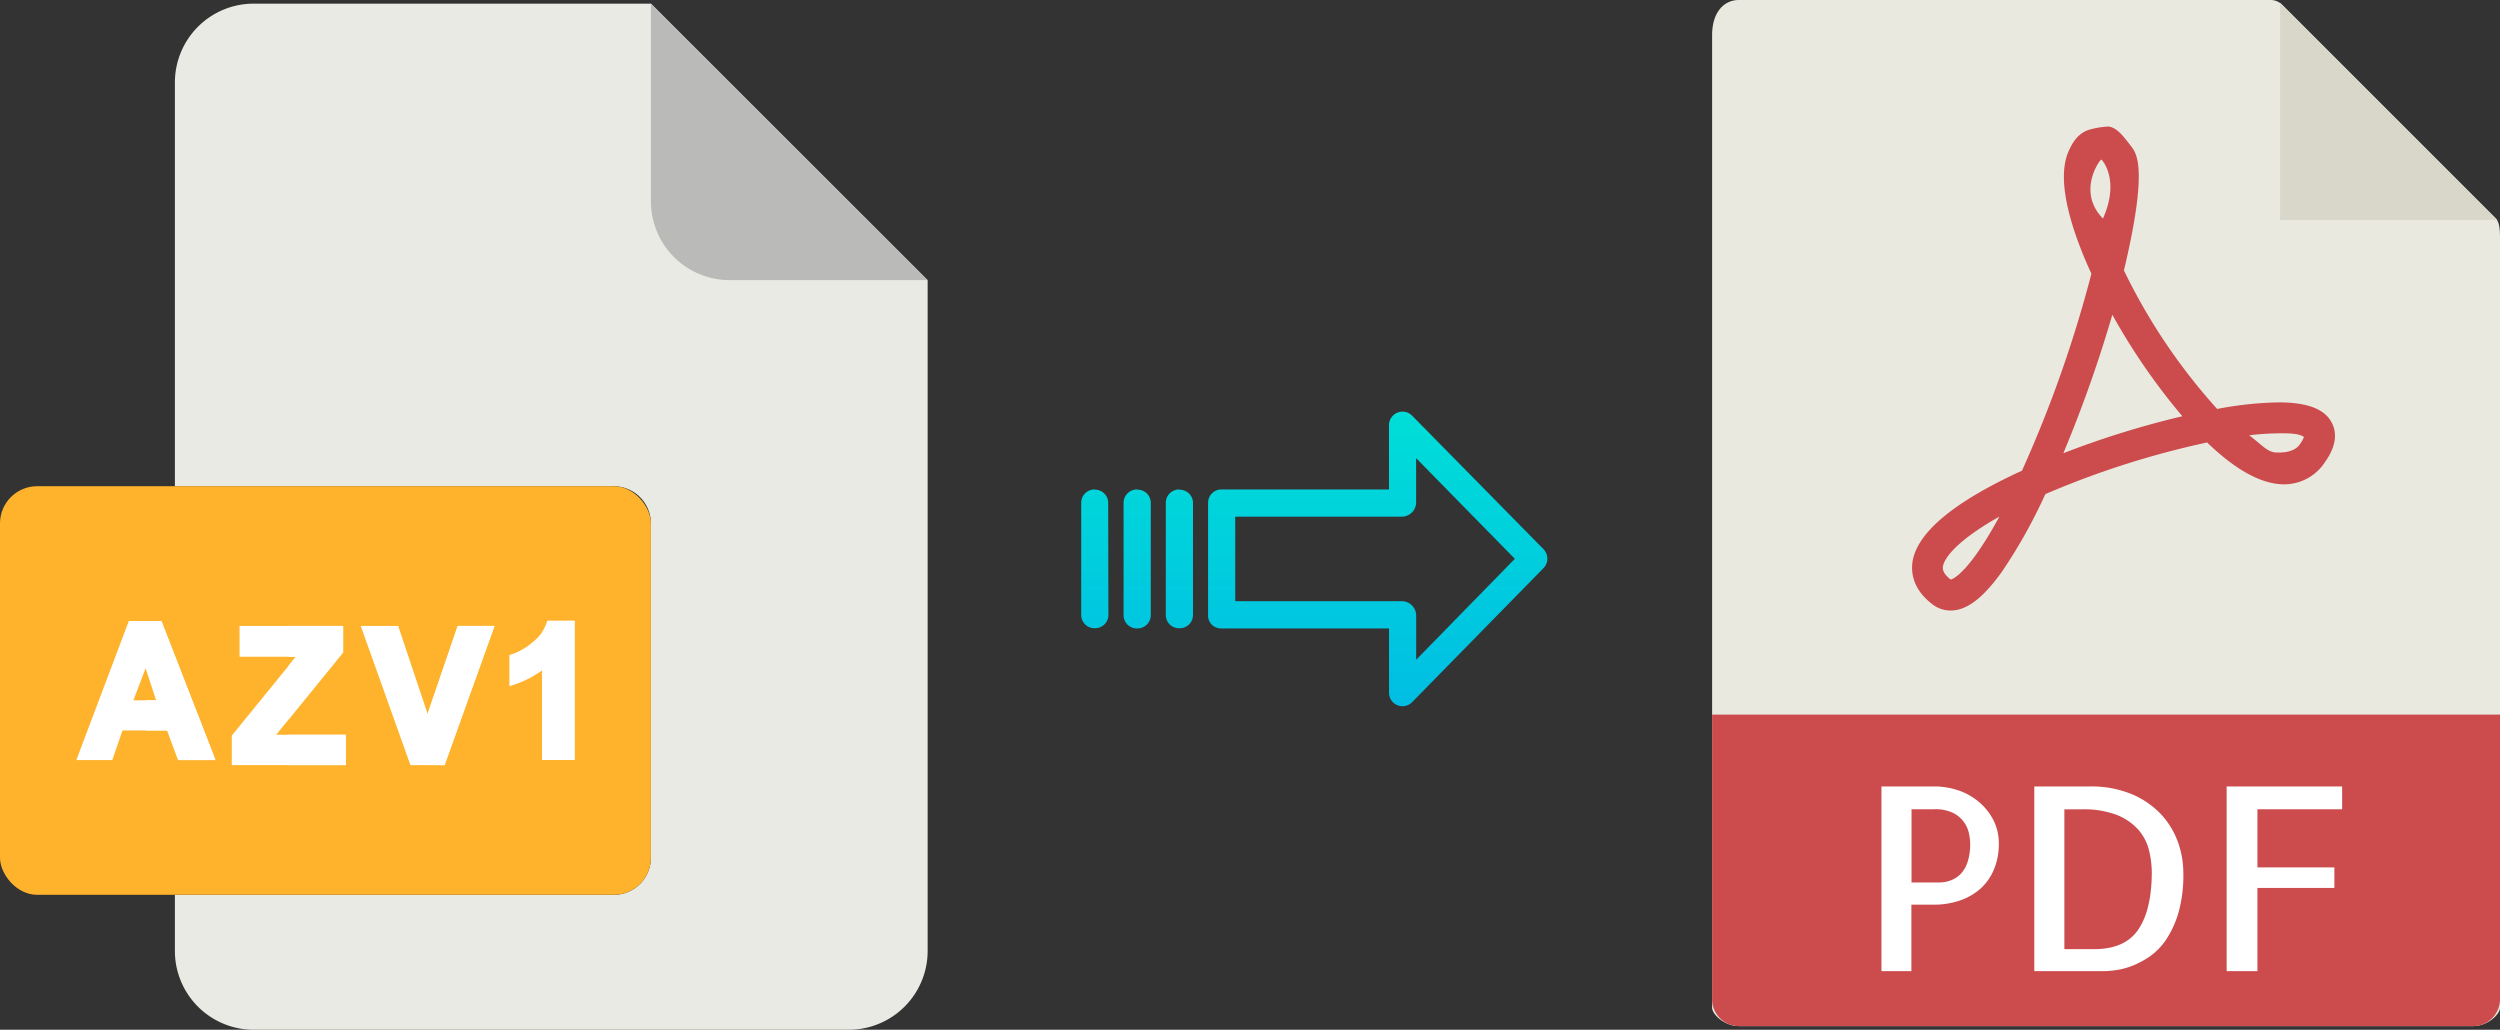
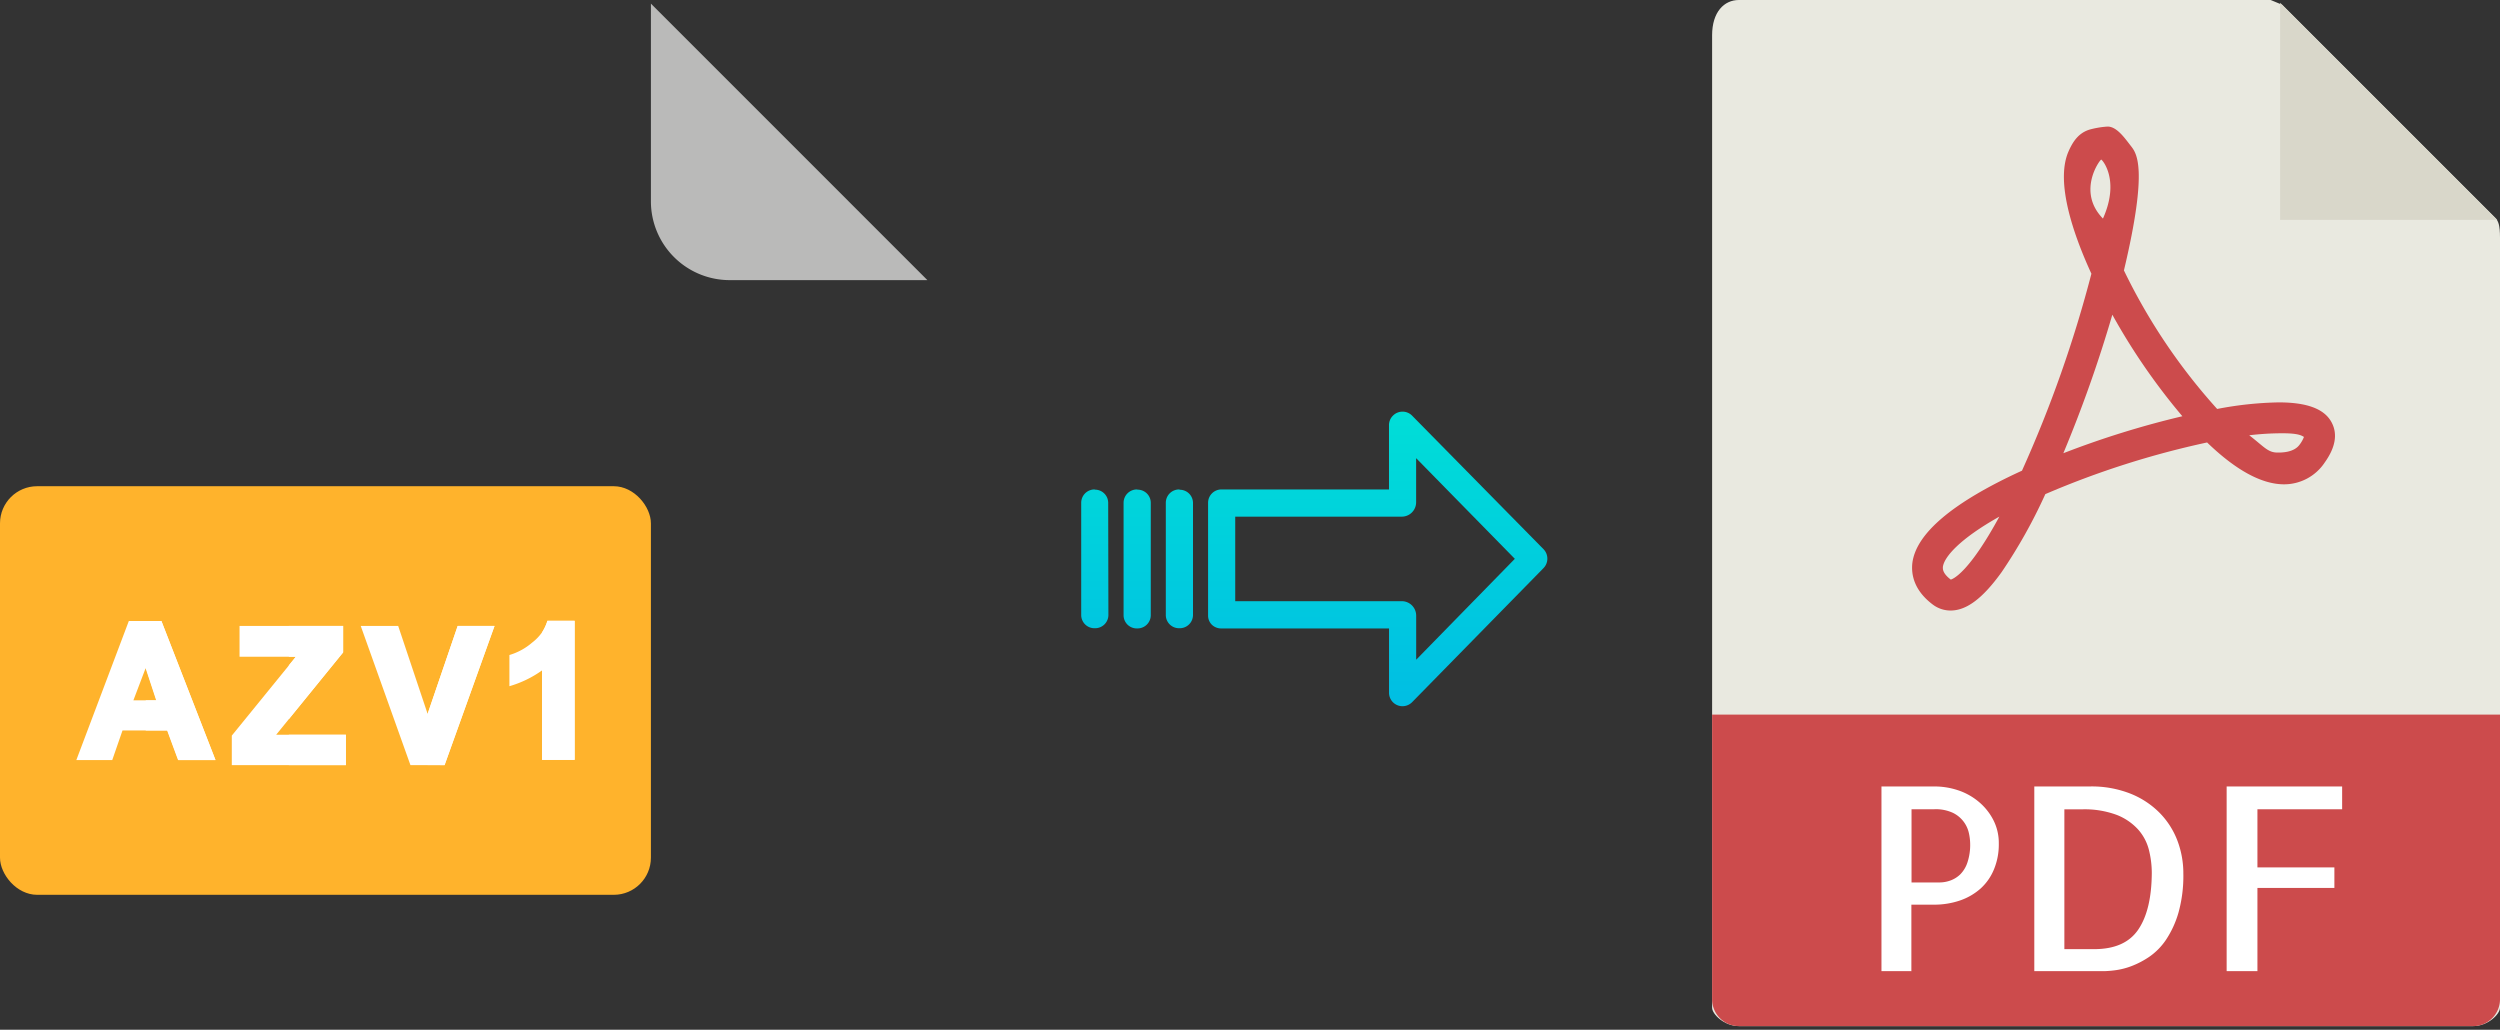
<svg xmlns="http://www.w3.org/2000/svg" xmlns:xlink="http://www.w3.org/1999/xlink" viewBox="0 0 487.28 200.71">
  <rect x="0" y="0" width="487.28" height="200.71" fill="#333333" stroke="none" />
  <defs>
    <style>.cls-1{fill:#e9e9e0;}.cls-2{fill:#d9d7ca;}.cls-3{fill:#cc4b4c;}.cls-4{fill:#fff;}.cls-5{fill:#eaeae4;}.cls-6{fill:#babab9;}.cls-7{fill:#ffb32c;}.cls-8{fill:url(#linear-gradient);}.cls-9{fill:url(#linear-gradient-2);}.cls-10{fill:url(#linear-gradient-3);}.cls-11{fill:url(#linear-gradient-4);}</style>
    <linearGradient id="linear-gradient" x1="268.52" y1="136.51" x2="268.52" y2="17.31" gradientTransform="matrix(1, 0, 0, -1, 0, 186.59)" gradientUnits="userSpaceOnUse">
      <stop offset="0" stop-color="#00efd1" />
      <stop offset="1" stop-color="#00acea" />
    </linearGradient>
    <linearGradient id="linear-gradient-2" x1="229.87" y1="136.51" x2="229.87" y2="17.31" xlink:href="#linear-gradient" />
    <linearGradient id="linear-gradient-3" x1="221.62" y1="136.51" x2="221.62" y2="17.31" xlink:href="#linear-gradient" />
    <linearGradient id="linear-gradient-4" x1="213.38" y1="136.51" x2="213.38" y2="17.31" xlink:href="#linear-gradient" />
  </defs>
  <title>azv1 to pdf-</title>
  <g id="Layer_2" data-name="Layer 2">
    <g id="Layer_5_Image" data-name="Layer 5 Image">
-       <path class="cls-1" d="M442.58,0H338.93c-2.88,0-5.22,2.34-5.22,6.88V196.43c0,1.23,2.34,3.57,5.22,3.57H482.06c2.88,0,5.22-2.34,5.22-3.57V46.35c0-2.49-.33-3.29-.92-3.88L444.8.92A3.11,3.11,0,0,0,442.58,0Z" />
+       <path class="cls-1" d="M442.58,0H338.93c-2.88,0-5.22,2.34-5.22,6.88V196.43c0,1.23,2.34,3.57,5.22,3.57H482.06c2.88,0,5.22-2.34,5.22-3.57V46.35c0-2.49-.33-3.29-.92-3.88L444.8.92Z" />
      <polygon class="cls-2" points="444.42 0.54 444.42 42.86 486.74 42.86 444.42 0.54" />
      <path class="cls-3" d="M380.19,119h0a5.74,5.74,0,0,1-3.46-1.16c-3.71-2.79-4.21-5.89-4-8,.65-5.81,7.84-11.9,21.38-18.1a240.08,240.08,0,0,0,13.53-38.39c-3.57-7.76-7-17.82-4.51-23.72.89-2.07,2-3.66,4.05-4.34a17,17,0,0,1,3.63-.62c1.8,0,3.38,2.32,4.5,3.75s3.45,4.19-1.33,24.29a114.63,114.63,0,0,0,18.17,27,69.22,69.22,0,0,1,12-1.28c5.59,0,9,1.3,10.36,4,1.14,2.22.68,4.82-1.39,7.71a9.5,9.5,0,0,1-7.93,4.26c-4.34,0-9.4-2.75-15-8.16a170.87,170.87,0,0,0-31.53,10.07,101.49,101.49,0,0,1-8.51,15.19C386.47,116.62,383.31,119,380.19,119Zm9.5-18.3c-7.63,4.29-10.74,7.81-11,9.8,0,.33-.14,1.19,1.54,2.47C380.8,112.81,383.9,111.39,389.69,100.71ZM438.4,84.84c2.91,2.24,3.62,3.37,5.52,3.37.84,0,3.22,0,4.32-1.57a6,6,0,0,0,.83-1.48c-.44-.24-1-.71-4.2-.71A55,55,0,0,0,438.4,84.84Zm-26.68-23.5a255.37,255.37,0,0,1-9.55,27,176.33,176.33,0,0,1,23.2-7.21A122.61,122.61,0,0,1,411.72,61.34Zm-2.17-30.23c-.35.12-4.75,6.28.34,11.49C413.28,35.05,409.7,31.06,409.55,31.11Z" />
      <path class="cls-3" d="M482.05,200H338.93a5.23,5.23,0,0,1-5.22-5.23V139.29H487.28v55.48A5.23,5.23,0,0,1,482.05,200Z" />
      <path class="cls-4" d="M372.58,189.29h-5.86v-36h10.35a14.47,14.47,0,0,1,4.54.73,12.25,12.25,0,0,1,4,2.2,11.39,11.39,0,0,1,2.88,3.54,9.8,9.8,0,0,1,1.1,4.66,12.71,12.71,0,0,1-.93,5,10.29,10.29,0,0,1-2.59,3.74,11.8,11.8,0,0,1-4,2.34,15.49,15.49,0,0,1-5.17.83h-4.35v13Zm0-31.55V172H378a6.28,6.28,0,0,0,2.13-.37,5.39,5.39,0,0,0,1.93-1.19,5.9,5.9,0,0,0,1.41-2.32,10.89,10.89,0,0,0,.54-3.69,10,10,0,0,0-.24-2,5.76,5.76,0,0,0-3.13-4,7.92,7.92,0,0,0-3.61-.7h-4.4Z" />
      <path class="cls-4" d="M425.56,170.29a26.71,26.71,0,0,1-.95,7.6,19,19,0,0,1-2.42,5.27,12.39,12.39,0,0,1-3.3,3.35,16.82,16.82,0,0,1-3.53,1.83,14.28,14.28,0,0,1-3.13.78,20.25,20.25,0,0,1-2.1.17H396.51v-36h10.84a20.52,20.52,0,0,1,8,1.44,16.62,16.62,0,0,1,5.71,3.83,15.65,15.65,0,0,1,3.4,5.44A18,18,0,0,1,425.56,170.29ZM408.18,185q6,0,8.59-3.81t2.64-11a18.62,18.62,0,0,0-.54-4.45,9.48,9.48,0,0,0-2.07-4,11.08,11.08,0,0,0-4.18-2.89,18,18,0,0,0-6.83-1.1h-3.42V185Z" />
      <path class="cls-4" d="M440,157.74v11.33h15v4H440v16.22h-6v-36h22.51v4.44Z" />
    </g>
    <g id="Layer_4" data-name="Layer 4">
-       <path class="cls-5" d="M119.62,174.42H34.09v10.93a15.36,15.36,0,0,0,15.36,15.36h116a15.37,15.37,0,0,0,15.36-15.36V54.6L126.87.71H49.45A15.36,15.36,0,0,0,34.09,16.07v78.7h85.53a7.26,7.26,0,0,1,7.25,7.25h0v65.15A7.26,7.26,0,0,1,119.62,174.42Z" />
      <path class="cls-6" d="M180.76,54.6,126.87.71V39.24A15.36,15.36,0,0,0,142.23,54.6h38.53Z" />
      <rect class="cls-7" y="94.77" width="126.87" height="79.64" rx="7.24" />
      <g id="A">
        <path class="cls-4" d="M42,148.14c-3.65-9.44-6.89-17.66-10.54-27.1H25.11c-3.55,9.44-6.68,17.66-10.23,27.1h7l2-5.77h8.69c.07.2,2.21,6,2.14,5.77M26,136.5l2.38-6.26,2.06,6.26Z" />
        <path class="cls-4" d="M42,148.14c-3.65-9.44-6.89-17.66-10.54-27.1h-3v9.2l2.06,6.26H28.41v5.87h4.23c.07.2,2.21,6,2.14,5.77" />
      </g>
      <g id="Z">
        <path class="cls-4" d="M66.88,127.14V122H46.69V128h11L45.18,143.38v5.75H67.42v-5.92H53.83Z" />
      </g>
      <path class="cls-4" d="M56.3,140.17l10.58-13V122H56.3V128h1.36l-1.36,1.68Z" />
      <path class="cls-4" d="M56.3,143.21H67.42v5.92H56.3Z" />
      <g id="V">
        <path class="cls-4" d="M83.35,139.15,77.61,122h-7.3L80,149.13h6.64L96.39,122H89.21Z" />
        <path class="cls-4" d="M86.66,149.13,96.39,122H89.21l-5.86,17.12v10Z" />
      </g>
      <g id="_1" data-name="1">
        <path class="cls-4" d="M112,121v27.11h-6.35V130.67a20.93,20.93,0,0,1-6.36,3.08v-6.08a12,12,0,0,0,4.43-2.42,9.06,9.06,0,0,0,1.93-2A8.93,8.93,0,0,0,106.7,121Z" />
        <path class="cls-4" d="M112,121v27.11h-6.35V123.27A8.93,8.93,0,0,0,106.7,121Z" />
      </g>
    </g>
    <g id="Layer_3" data-name="Layer 3">
      <path class="cls-8" d="M275.22,81a2.62,2.62,0,0,0-3.7,0,2.59,2.59,0,0,0-.79,1.91V95.4H238.12A2.6,2.6,0,0,0,235.47,98v22a2.5,2.5,0,0,0,.77,1.8,2.6,2.6,0,0,0,1.88.69h32.62V135a2.62,2.62,0,0,0,1.62,2.45,2.57,2.57,0,0,0,1,.2,2.65,2.65,0,0,0,1.89-.8l25.59-26.11a2.65,2.65,0,0,0,0-3.71Zm.81,47.59v-8.63a2.81,2.81,0,0,0-2.7-2.78H240.76V100.7h32.56a2.8,2.8,0,0,0,2.7-2.77V89.3l19.24,19.62Z" />
      <path class="cls-9" d="M229.88,95.4h0A2.6,2.6,0,0,0,227.23,98v0l0,21.89a2.58,2.58,0,0,0,2.59,2.56h.06a2.59,2.59,0,0,0,2.65-2.54v0l0-21.89a2.58,2.58,0,0,0-2.59-2.56Z" />
      <path class="cls-10" d="M221.63,95.4h0A2.6,2.6,0,0,0,219,98v21.93a2.57,2.57,0,0,0,2.58,2.56h.07a2.59,2.59,0,0,0,2.65-2.54V98a2.57,2.57,0,0,0-2.58-2.56Z" />
      <path class="cls-11" d="M213.39,95.4h0A2.6,2.6,0,0,0,210.74,98v0l0,21.89a2.58,2.58,0,0,0,2.59,2.56h.06a2.59,2.59,0,0,0,2.65-2.54v0L216,98a2.58,2.58,0,0,0-2.59-2.56Z" />
    </g>
  </g>
</svg>